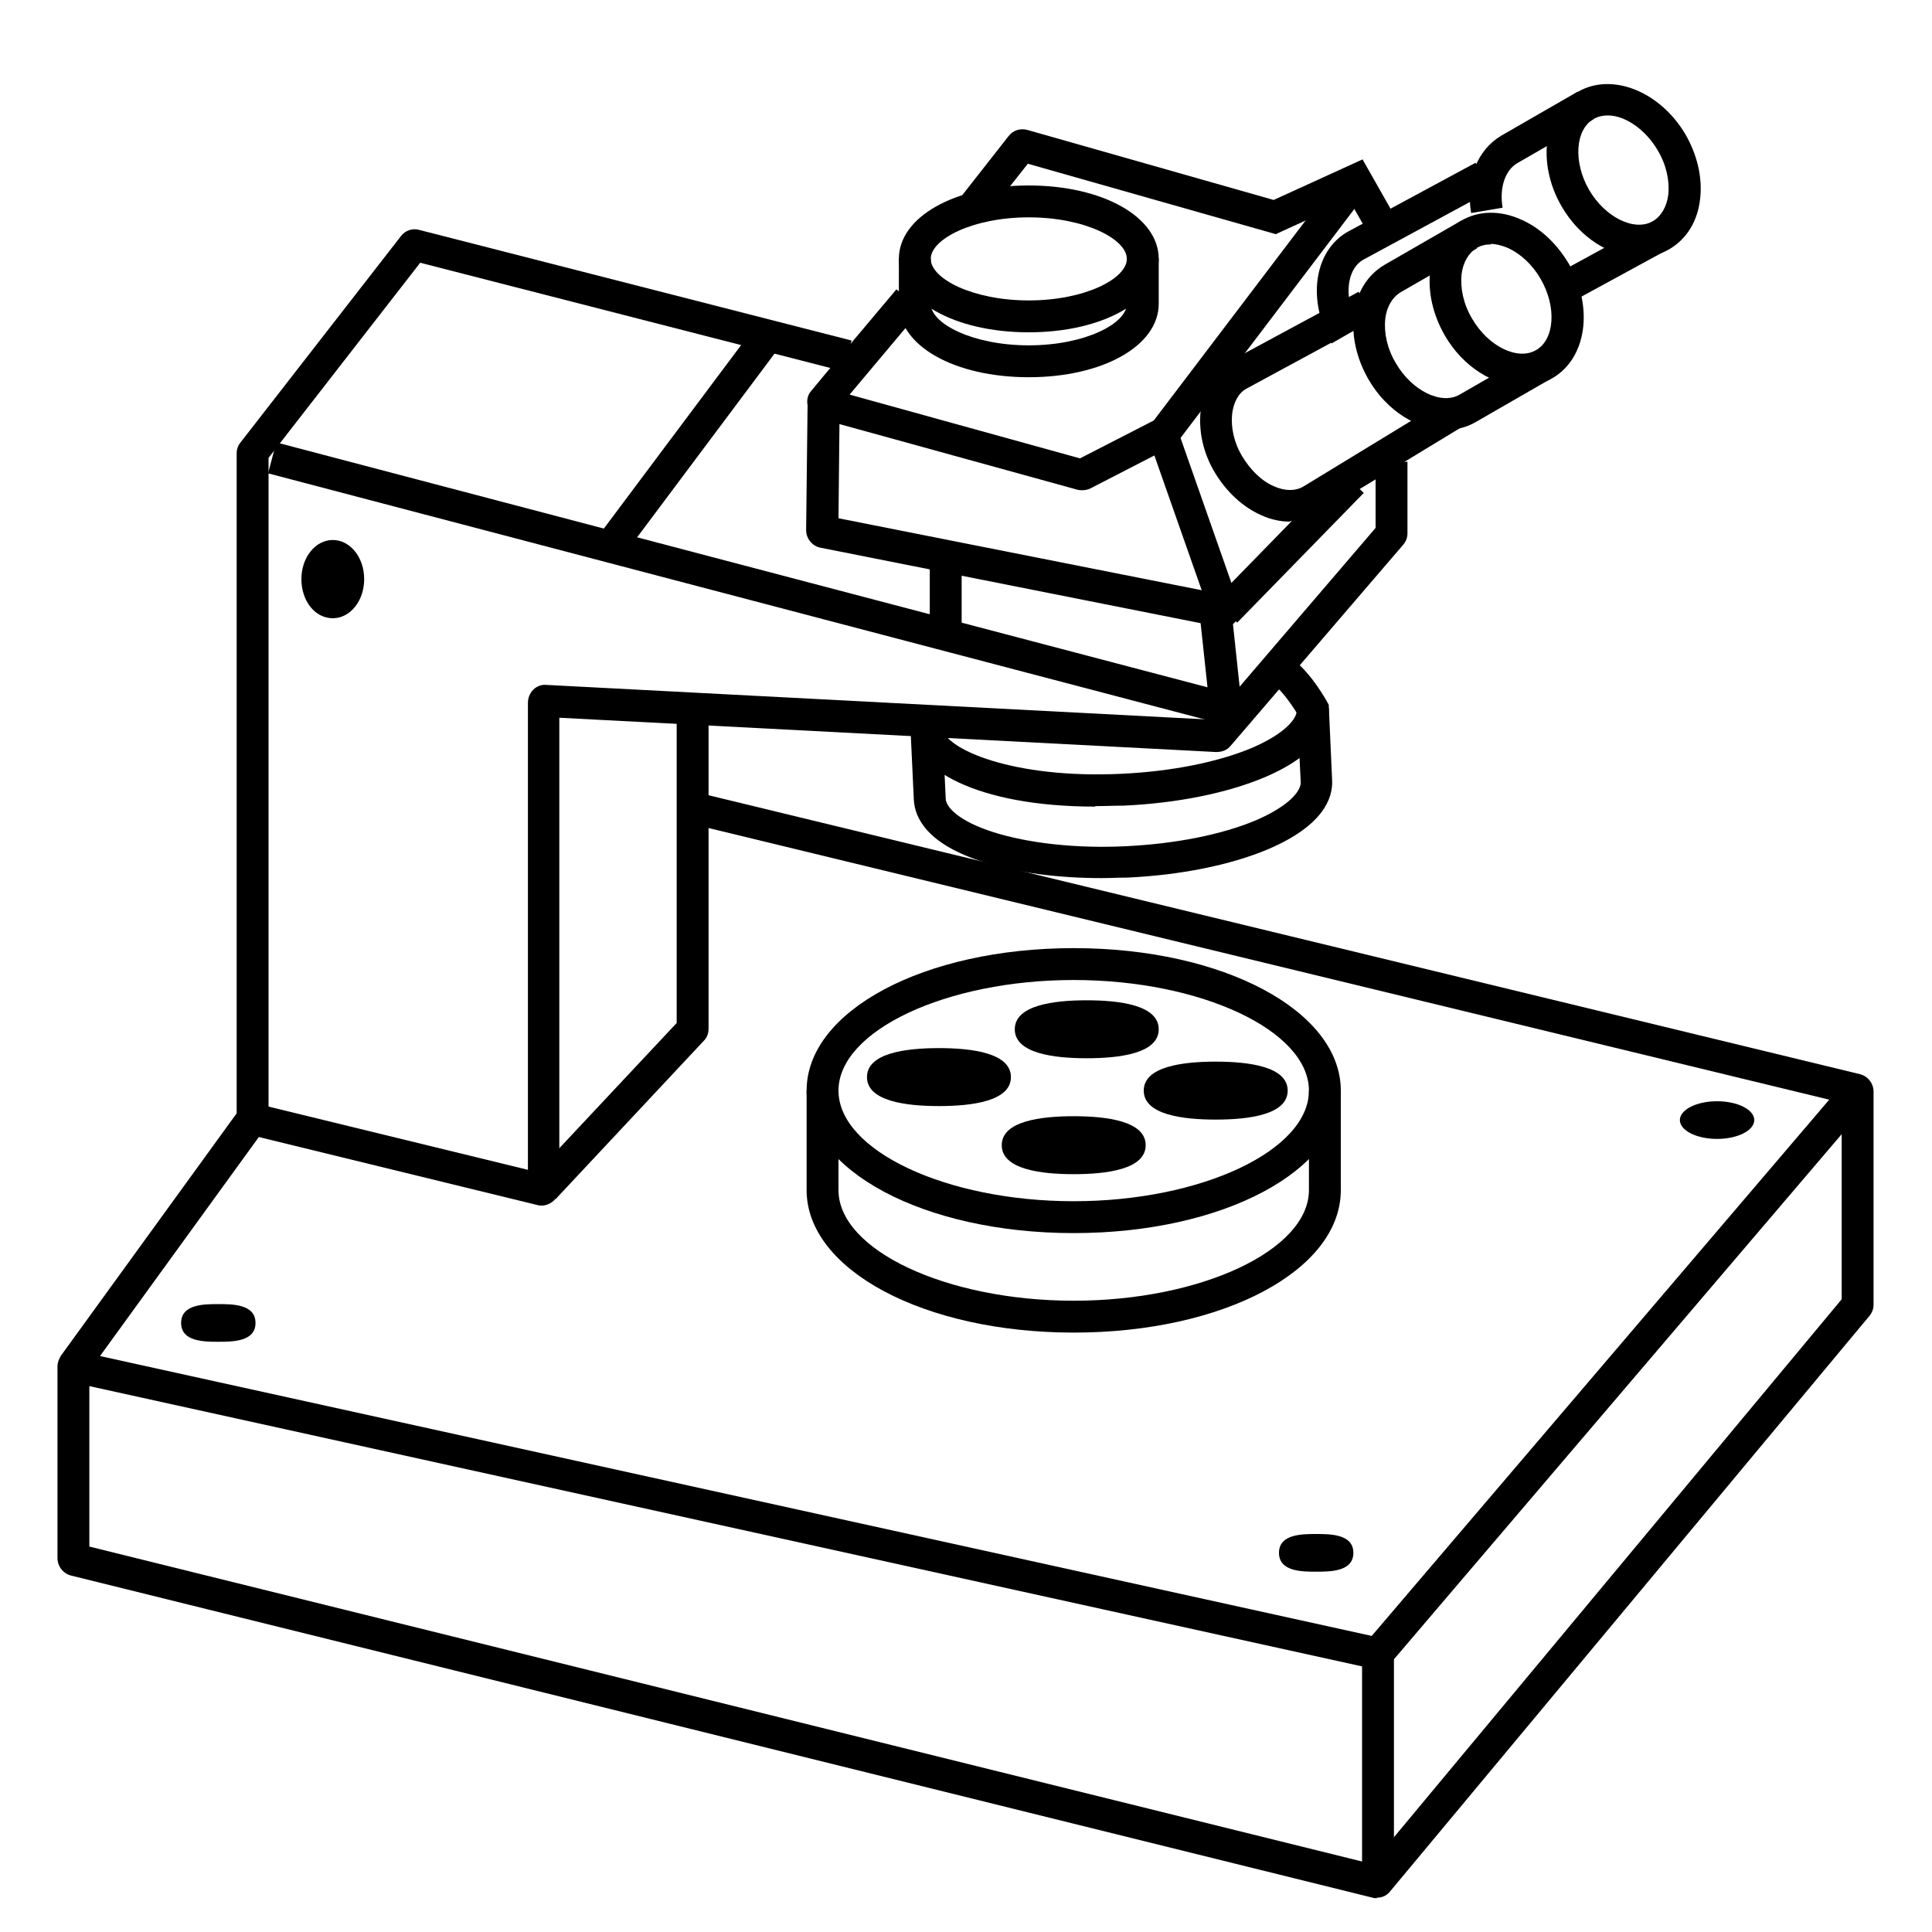
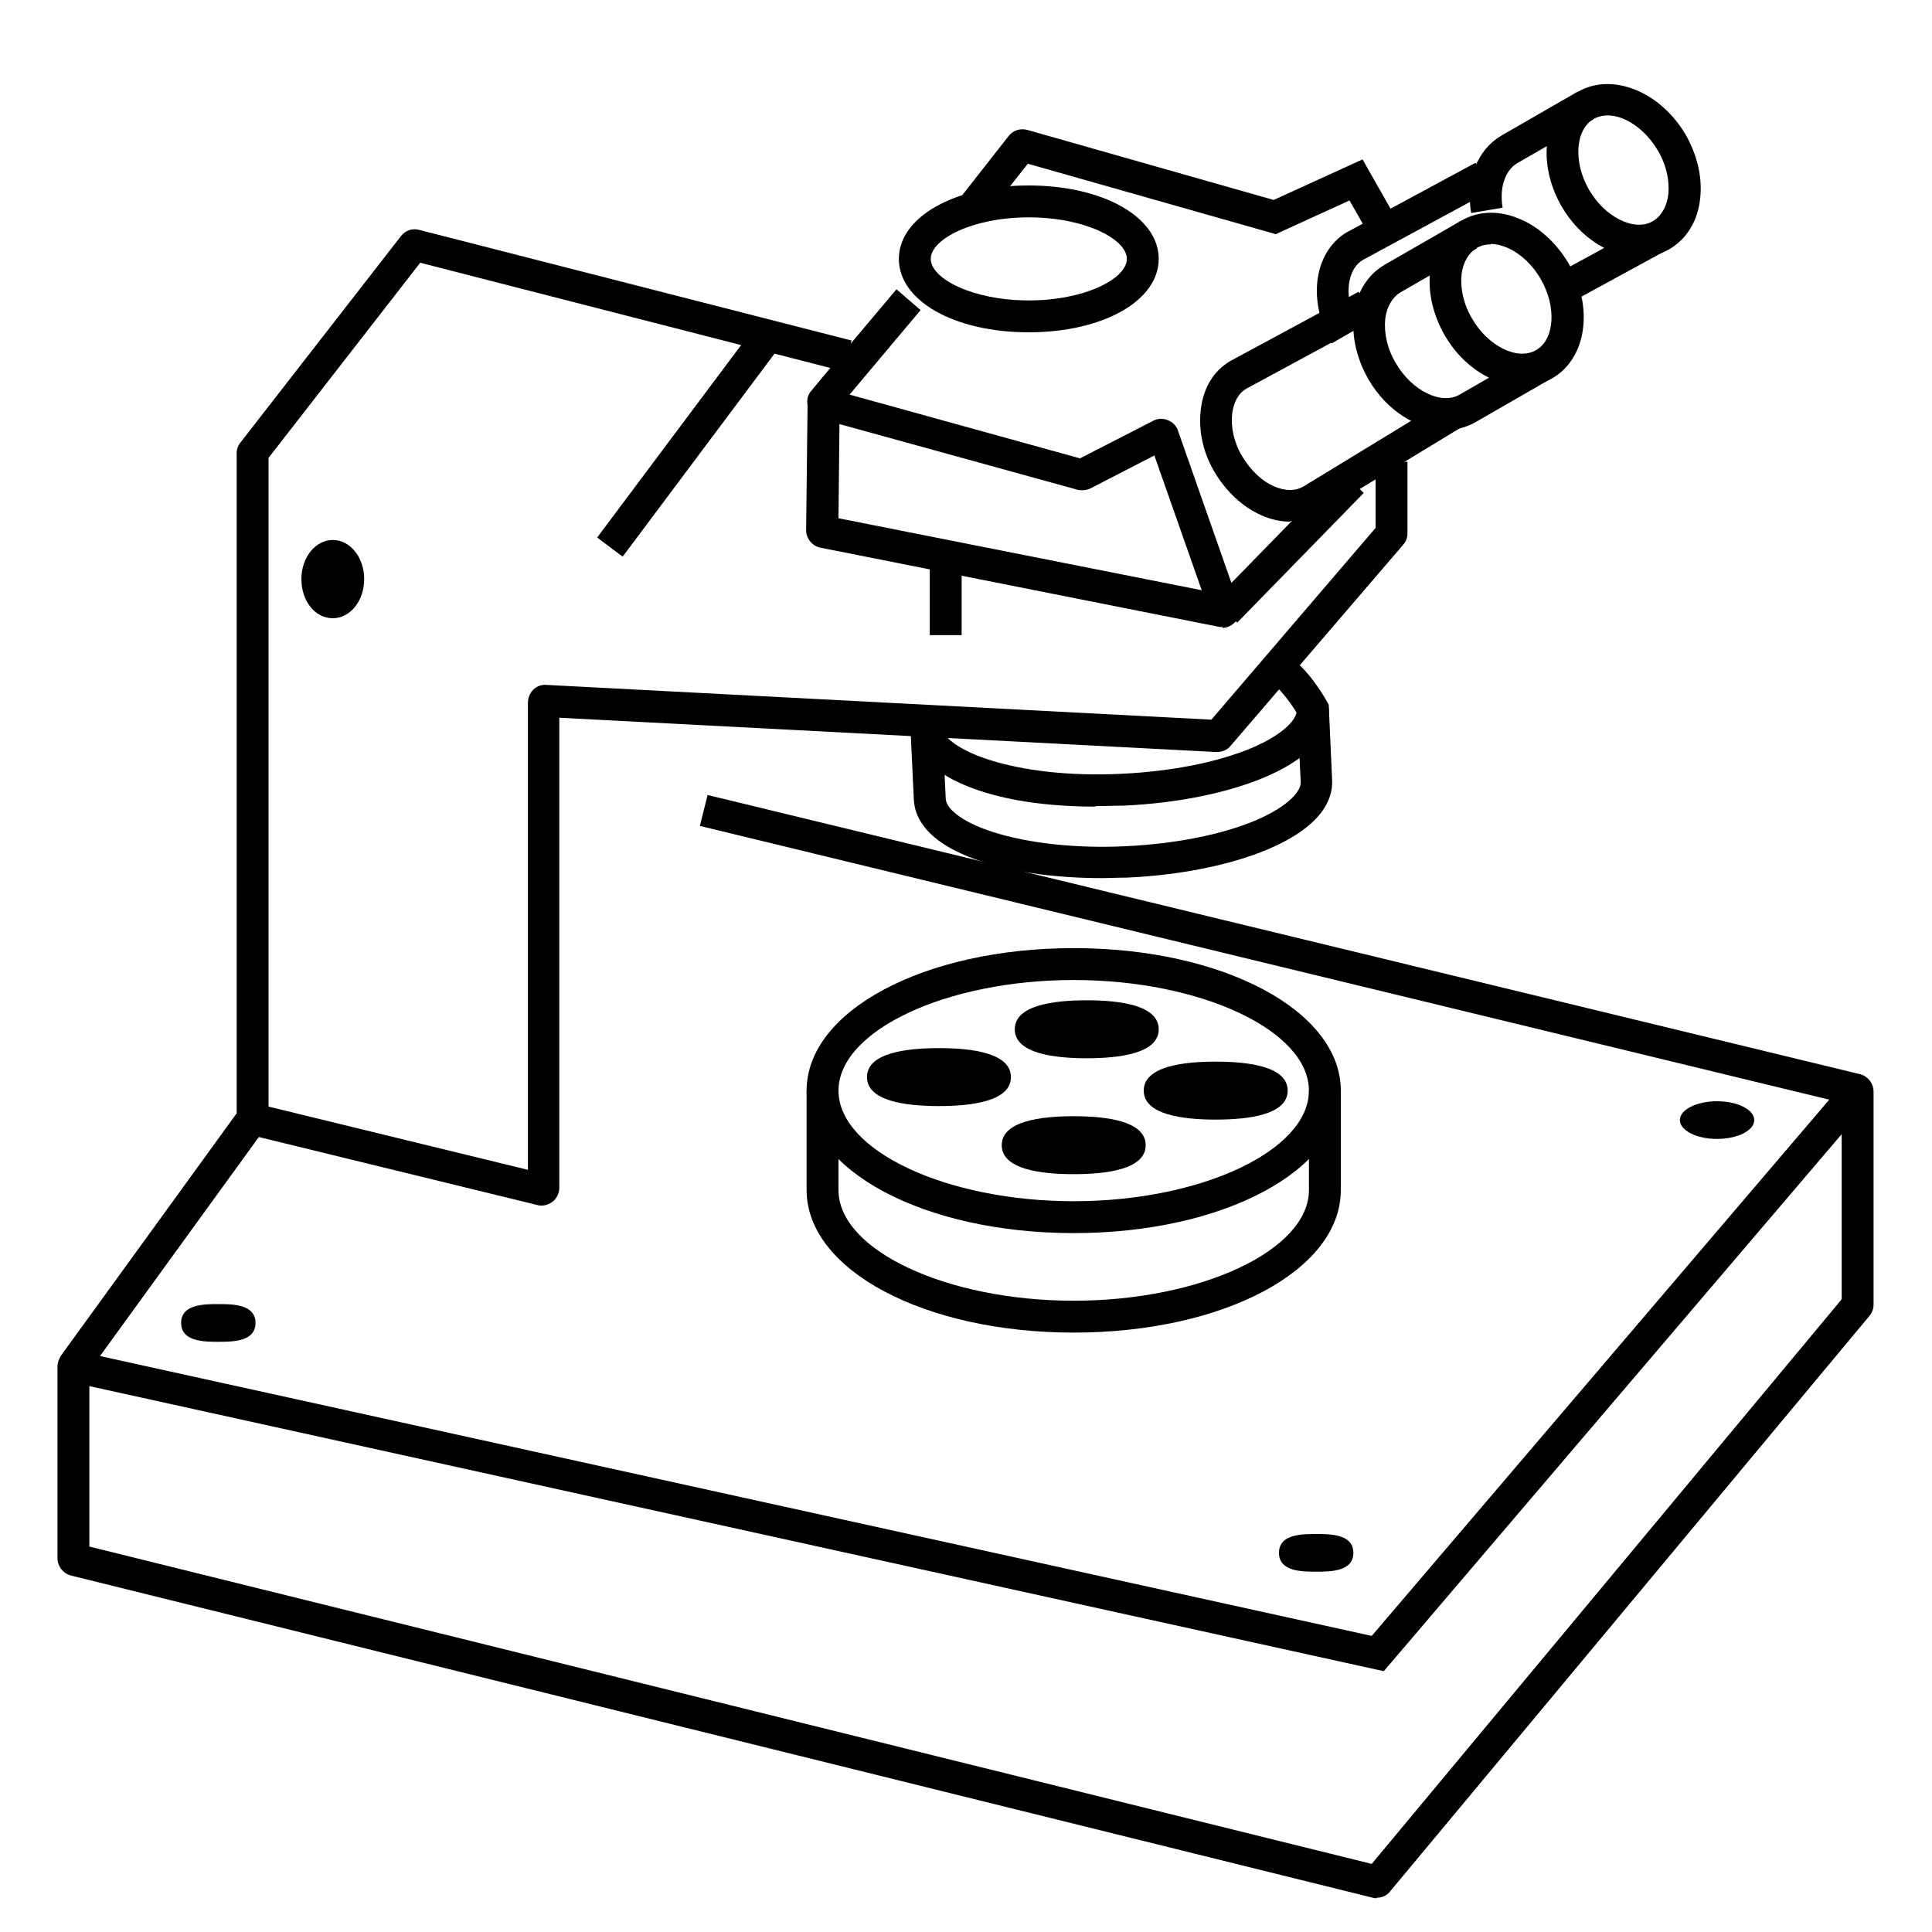
<svg xmlns="http://www.w3.org/2000/svg" id="Layer_1" viewBox="0 0 400 400">
  <path d="m285.1,393c-.3,0-.6,0-.9-.1L14.7,326.2c-1.6-.4-2.8-1.9-2.8-3.6v-39.7c0-.8.3-1.5.7-2.2l36.4-50.2V93.8c0-.8.3-1.6.8-2.2l33.2-42.7c.9-1.2,2.4-1.7,3.8-1.3l89.5,22.9-1.6,6.4-87.7-22.5-31.4,40.4v136.7c0,.8-.2,1.5-.7,2.1l-36.4,50.2v36.4l265.5,65.7,97.3-116.9v-40.7l-236.4-57.3,1.6-6.4,238.6,57.8c1.6.4,2.8,1.9,2.8,3.6v44.1c0,.9-.3,1.7-.9,2.4l-99.2,119.1c-.7.9-1.7,1.3-2.8,1.3ZM18,284.7h0s0,0,0,0Zm364.1-16.4s0,0,0,0h0Zm1.6-39.4s0,0,0,0h0ZM88.2,52.9h0s0,0,0,0Z" />
  <path d="m112.2,249.6c-.3,0-.6,0-.9-.1l-59.8-14.6,1.6-6.4,56.2,13.7v-96.7c0-1,.4-2,1.1-2.7.7-.7,1.7-1.1,2.7-1l137.7,7.2,34-39.7v-13.7h6.6v14.8c0,.9-.3,1.7-.9,2.4l-35.7,41.6c-.7.9-1.8,1.3-3,1.3l-136-7.1v97.3c0,1.1-.5,2.2-1.4,2.9-.7.5-1.4.8-2.3.8Zm.7-6.5h0s0,0,0,0Zm137-93s0,0,0,0h0Zm2.4-1h0s0,0,0,0Zm-139.5-.6s0,0,0,0h0Zm172.8-40s0,0,0,0h0Z" />
-   <path d="m115,248.2l-4.8-4.5,29.9-31.9v-65h6.6v66.2c0,.9-.3,1.8-1,2.5l-30.7,32.8Z" />
  <polygon points="286.5 346 14.5 286.1 15.9 279.7 284 338.7 382.2 223.6 387.2 227.9 286.5 346" />
-   <rect x="282" y="342.3" width="6.6" height="47.4" />
-   <polygon points="257.6 151.1 55.5 98 57.2 91.6 250 142.3 248.5 128.3 255.1 127.6 257.6 151.1" />
  <path d="m253.2,129.8c-.2,0-.5,0-.7,0l-82.6-16.4c-1.7-.3-3-1.9-3-3.6l.3-25.9c-.2-1,0-2.1.7-2.9h0c0-.1,17.7-21.1,17.7-21.1l5,4.3-14.7,17.5,47.7,13.2,15.2-7.8c.9-.5,2.1-.5,3-.1,1,.4,1.8,1.2,2.1,2.2l12.6,35.9c.4,1.2.2,2.6-.7,3.6-.7.8-1.7,1.3-2.8,1.3Zm-79.6-22.5l75.2,14.9-9.8-27.9-13.2,6.8c-.8.4-1.8.5-2.7.3l-49.3-13.6-.2,19.5Zm51.3-12.3h0s0,0,0,0Z" />
  <path d="m264.2,48.5l-51.4-14.6-9,11.4-5.2-4.1,10.2-13c.9-1.2,2.4-1.7,3.9-1.3l51,14.5,18.4-8.4,6.3,11.1-5.7,3.2-3.3-5.8-15.1,6.9Zm-50.2-16.2h0s0,0,0,0Z" />
  <rect x="248.1" y="109.9" width="37.5" height="6.6" transform="translate(-.5 225.1) rotate(-45.7)" />
-   <rect x="227.9" y="60.2" width="65.7" height="6.6" transform="translate(52.6 232.9) rotate(-52.8)" />
  <path d="m339.4,53.2c-5.9,0-12.3-3.9-16.1-10.5-5.2-9-3.7-19.6,3.4-23.7s17.1,0,22.3,8.9h0c2.4,4.2,3.5,8.9,3,13.2-.5,4.7-2.8,8.4-6.4,10.5-1.9,1.1-4,1.6-6.1,1.6Zm-6.5-29.3c-1,0-2,.2-2.9.7-3.9,2.2-4.3,9-1,14.7,3.3,5.7,9.4,8.7,13.2,6.5,1.7-1,2.9-3,3.2-5.5.3-2.9-.4-6.2-2.2-9.2h0c-2.6-4.4-6.8-7.2-10.3-7.2Z" />
  <rect x="323.6" y="50.6" width="21.5" height="6.6" transform="translate(15 166.6) rotate(-28.6)" />
  <path d="m304.6,44.2c-1.2-7,1.2-13.1,6.2-16.1l15.8-9.1,3.3,5.7-15.8,9.1c-2.5,1.5-3.7,5.1-3,9.2l-6.5,1.1Z" />
  <path d="m275.7,71.1c-.9-1.5-1.6-3.1-2.1-4.8-2.4-7.7-.2-15.1,5.4-18.3l26.5-14.3,3.1,5.8-26.4,14.3c-2.8,1.6-3.8,6-2.3,10.6.4,1.2.9,2.3,1.5,3.4l-5.7,3.3Z" />
  <path d="m315.2,79.9c-5.9,0-12.3-3.9-16.1-10.5-2.4-4.2-3.5-8.9-3-13.2.5-4.7,2.8-8.4,6.4-10.5s8-2.2,12.3-.3c4,1.7,7.5,5,10,9.2h0c5.2,9,3.7,19.6-3.4,23.7-1.9,1.1-4,1.6-6.1,1.6Zm-6.5-29.3c-1.1,0-2,.2-2.9.7-1.7,1-2.9,3-3.2,5.5-.3,2.9.4,6.2,2.2,9.2,3.3,5.7,9.4,8.7,13.2,6.5,3.9-2.2,4.3-9,1-14.7h0c-1.7-3-4.2-5.3-6.9-6.5-1.2-.5-2.4-.8-3.5-.8Z" />
  <path d="m299.4,89c-5.9,0-12.3-3.9-16.1-10.5-2.4-4.2-3.5-8.9-3-13.2.5-4.7,2.8-8.4,6.4-10.5l15.8-9.1,3.3,5.7-15.8,9.1c-1.7,1-2.9,3-3.2,5.5-.3,2.9.4,6.2,2.2,9.2,3.3,5.7,9.4,8.7,13.2,6.5l15.8-9.1,3.3,5.7-15.8,9.1c-1.9,1.1-4,1.6-6.1,1.6Z" />
  <path d="m267.1,108c-1.9,0-3.9-.4-5.9-1.3-3.9-1.7-7.3-4.9-9.7-8.9s-3.4-8.6-2.9-12.9c.5-4.6,2.7-8.2,6.2-10.2l26.5-14.3,3.1,5.8-26.4,14.3c-1.6.9-2.6,2.8-2.9,5.2-.3,2.8.4,6,2.1,8.8s4,5.1,6.6,6.2c2.3,1,4.4,1,6.1,0l29.2-17.8,3.4,5.6-29.3,17.8c-1.9,1.1-4,1.6-6.1,1.6Z" />
  <rect x="192.5" y="115.1" width="6.6" height="16.4" />
  <rect x="115.3" y="88" width="54.6" height="6.6" transform="translate(-15.9 150.9) rotate(-53.2)" />
  <path d="m222.3,275.9c-31,0-55.3-13-55.3-29.5v-20.6h6.6v20.6c0,12.4,22.3,22.9,48.7,22.9s48.7-10.5,48.7-22.9v-20.6h6.6v20.6c0,16.6-24.3,29.5-55.3,29.5Z" />
  <path d="m222.3,255.3c-31,0-55.3-13-55.3-29.5s24.3-29.5,55.3-29.5,55.3,13,55.3,29.5-24.3,29.5-55.3,29.5Zm0-52.4c-26.4,0-48.7,10.5-48.7,22.9s22.3,22.9,48.7,22.9,48.7-10.5,48.7-22.9-22.3-22.9-48.7-22.9Z" />
-   <path d="m213,78.1c-15.4,0-26.9-6.5-26.9-15.2v-9.4h6.6v9.4c0,4.1,8.7,8.6,20.3,8.6s20.3-4.5,20.3-8.6v-9.4h6.6v9.4c0,8.7-11.6,15.2-26.9,15.2Z" />
  <path d="m213,68.8c-15.4,0-26.9-6.5-26.9-15.2s11.6-15.2,26.9-15.2,26.9,6.5,26.9,15.2-11.6,15.2-26.9,15.2Zm0-23.8c-11.6,0-20.3,4.5-20.3,8.6s8.7,8.6,20.3,8.6,20.3-4.5,20.3-8.6-8.7-8.6-20.3-8.6Z" />
  <path d="m222.3,243.1c-6.8,0-14.9-1-14.9-6s8.1-6,14.9-6,14.9,1,14.9,6-8.1,6-14.9,6Z" />
  <path d="m225,219.1c-6.8,0-14.9-1-14.9-6s8.1-6,14.9-6,14.9,1,14.9,6-8.1,6-14.9,6Z" />
  <path d="m194.4,229c-6.8,0-14.9-1-14.9-6s8.1-6,14.9-6,14.9,1,14.9,6-8.1,6-14.9,6Z" />
  <path d="m251.7,231.8c-6.8,0-14.9-1-14.9-6s8.1-6,14.9-6,14.9,1,14.9,6-8.1,6-14.9,6Z" />
  <path d="m226.8,167c-24.7,0-38-7.9-38.4-16.3l6.6-.3c.2,4.7,14.9,10.9,37.3,9.8,10.3-.5,19.9-2.4,27-5.4,6.9-3,9.3-6.1,9.2-7.9l6.6-.3c.2,3.9-2,9.5-13.2,14.3-7.8,3.3-18.2,5.4-29.3,5.9-2,0-4,.1-5.9.1Z" />
  <path d="m228.1,181.8c-9.1,0-17.6-1.1-24.4-3.3-11.7-3.7-14.3-9.1-14.5-12.9l-.7-14.9,6.6-.3.7,14.9c0,1.8,2.7,4.7,9.9,7,7.3,2.3,17.1,3.4,27.4,2.9,10.3-.5,19.9-2.4,27-5.4,6.9-3,9.3-6.1,9.2-7.9l-.7-14.1c-1.5-2.5-4-5.8-5.5-6.4l2.6-6.1c4.3,1.9,8.3,8.6,9,9.9l.4.7.7,15.6c.2,3.9-2,9.5-13.2,14.3-7.8,3.3-18.2,5.4-29.3,5.9-1.8,0-3.5.1-5.3.1Z" />
  <path d="m272.5,325.4c-2.9,0-7.7,0-7.7-3.9s4.8-3.9,7.7-3.9,7.7,0,7.7,3.9-4.8,3.9-7.7,3.9Z" />
  <ellipse cx="355.5" cy="231.9" rx="7.7" ry="3.9" />
  <path d="m45.2,277.8c-2.9,0-7.7,0-7.7-3.9s4.8-3.9,7.7-3.9,7.7,0,7.7,3.9-4.8,3.9-7.7,3.9Z" />
  <path d="m68.9,128c-3.7,0-6.5-3.6-6.5-8.1s2.9-8.1,6.5-8.1,6.5,3.6,6.5,8.1-2.9,8.1-6.5,8.1Z" />
</svg>